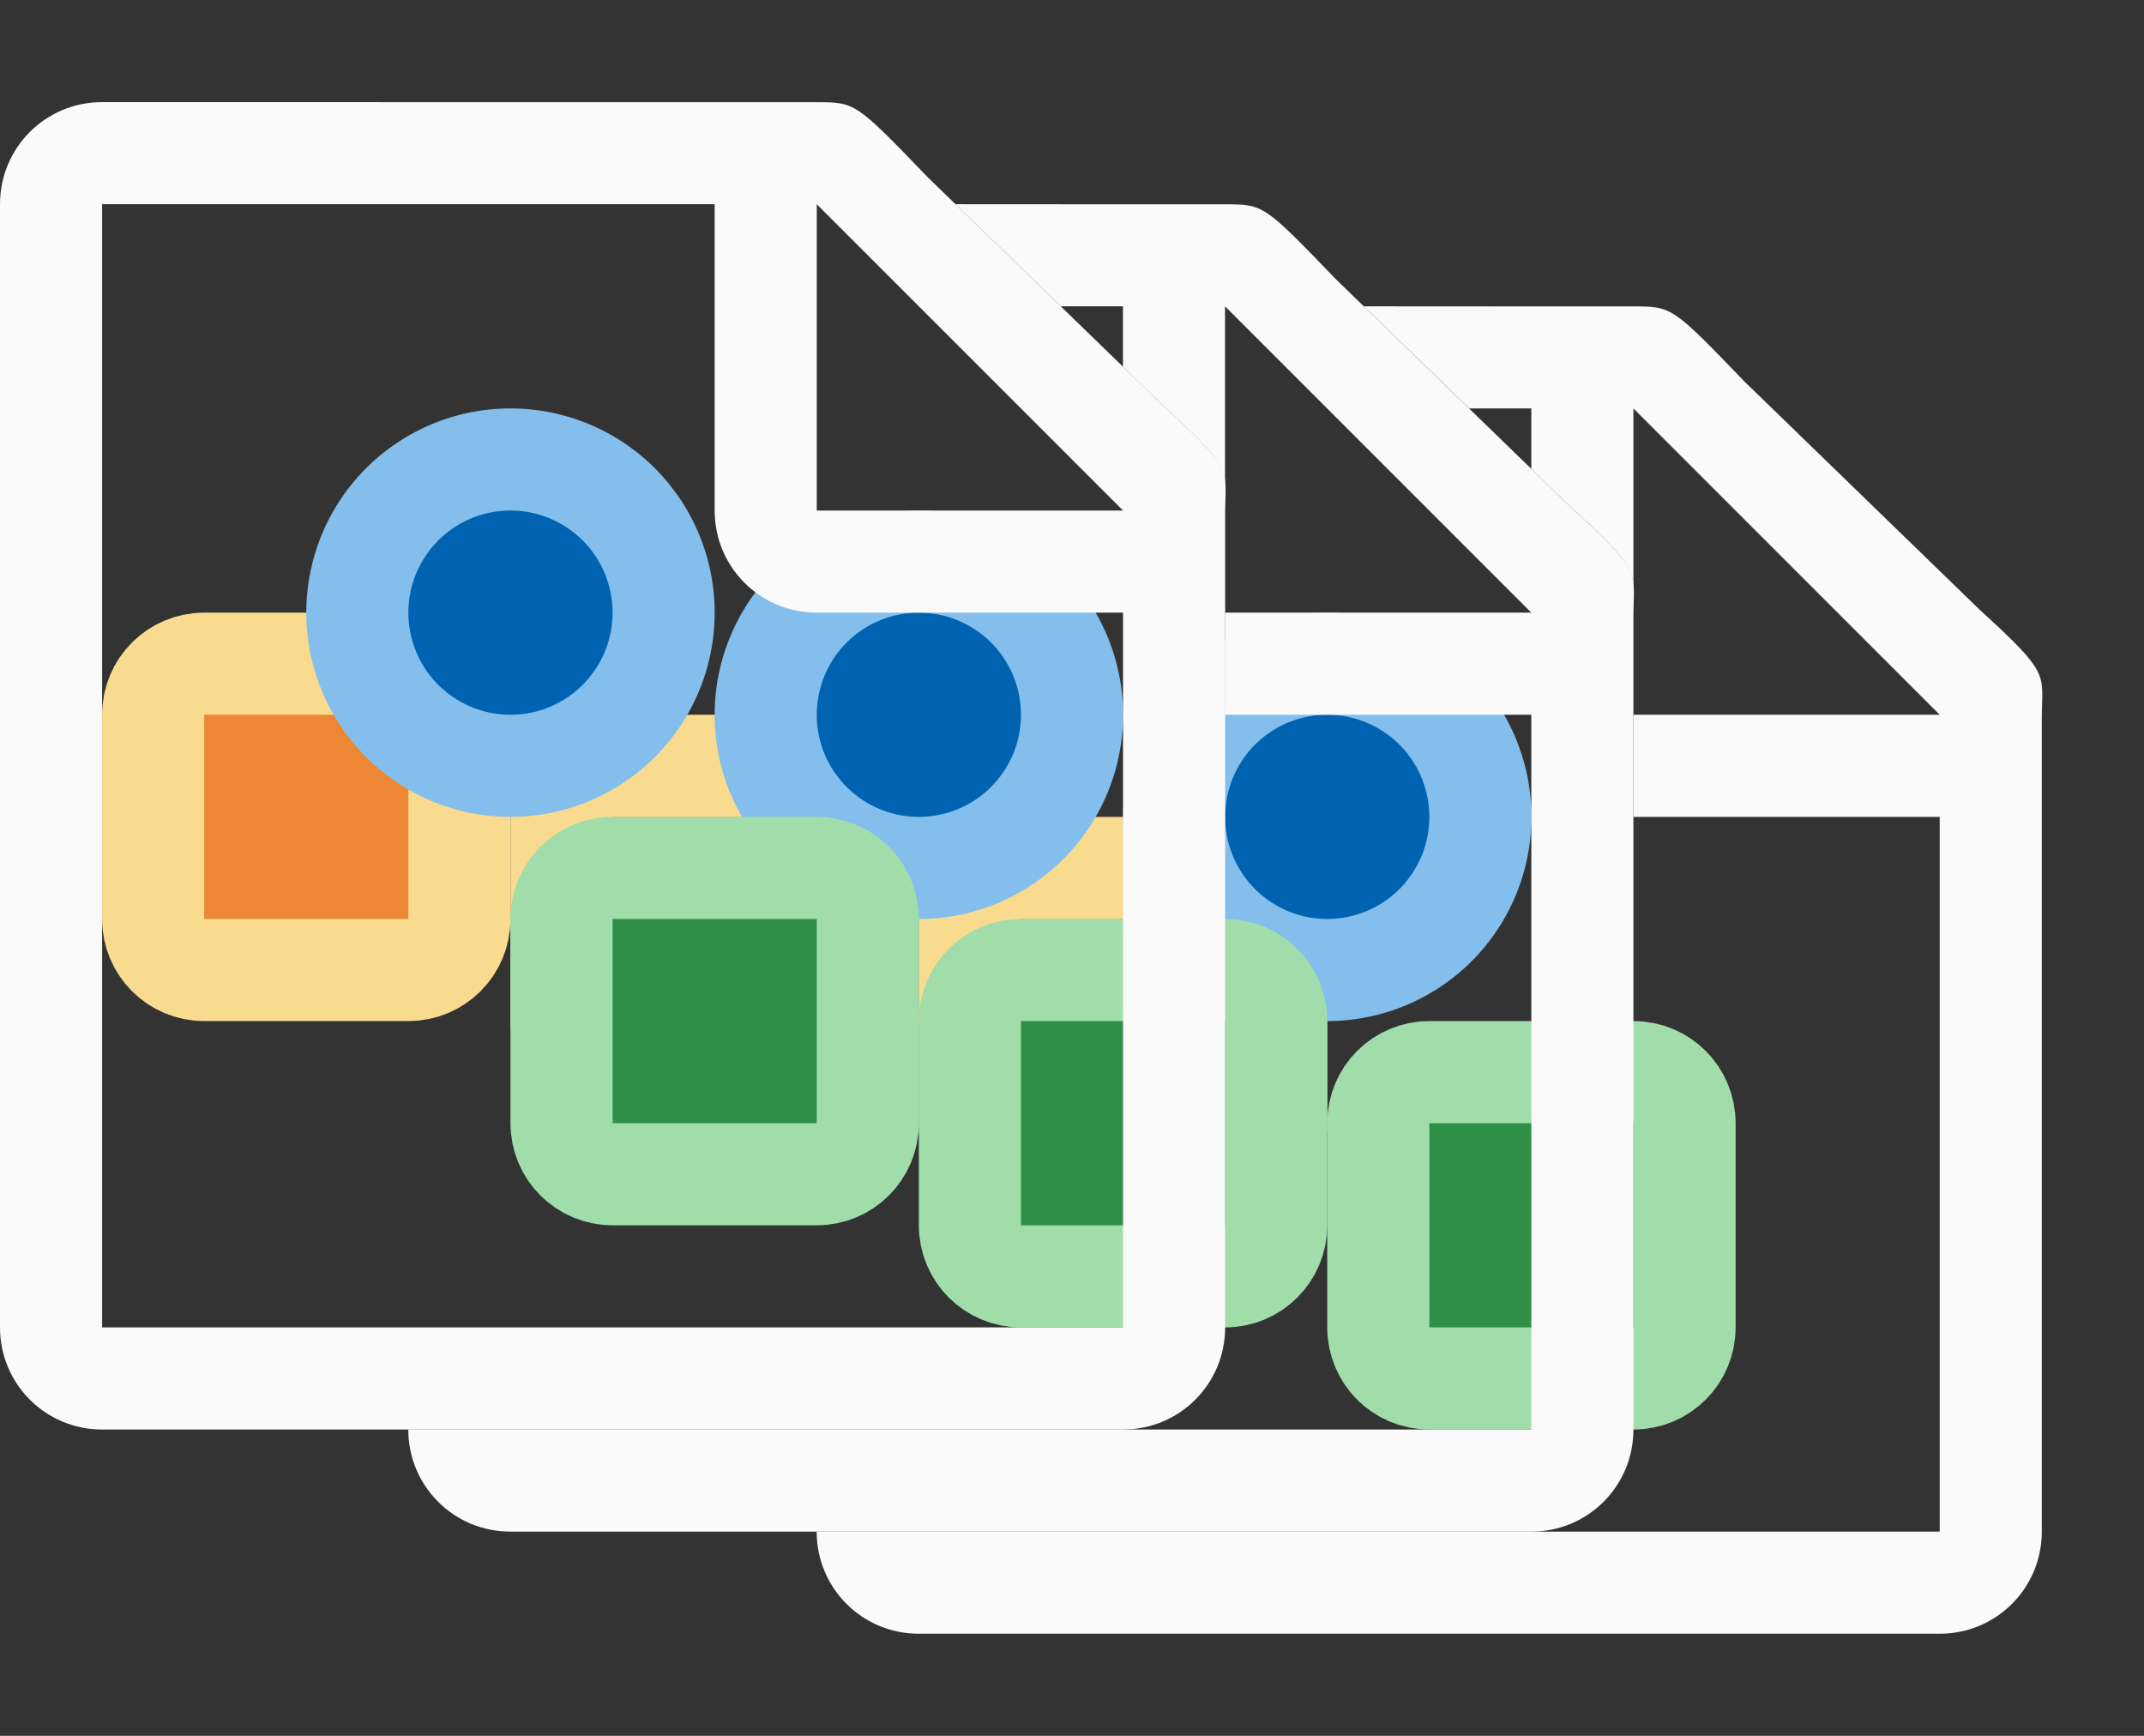
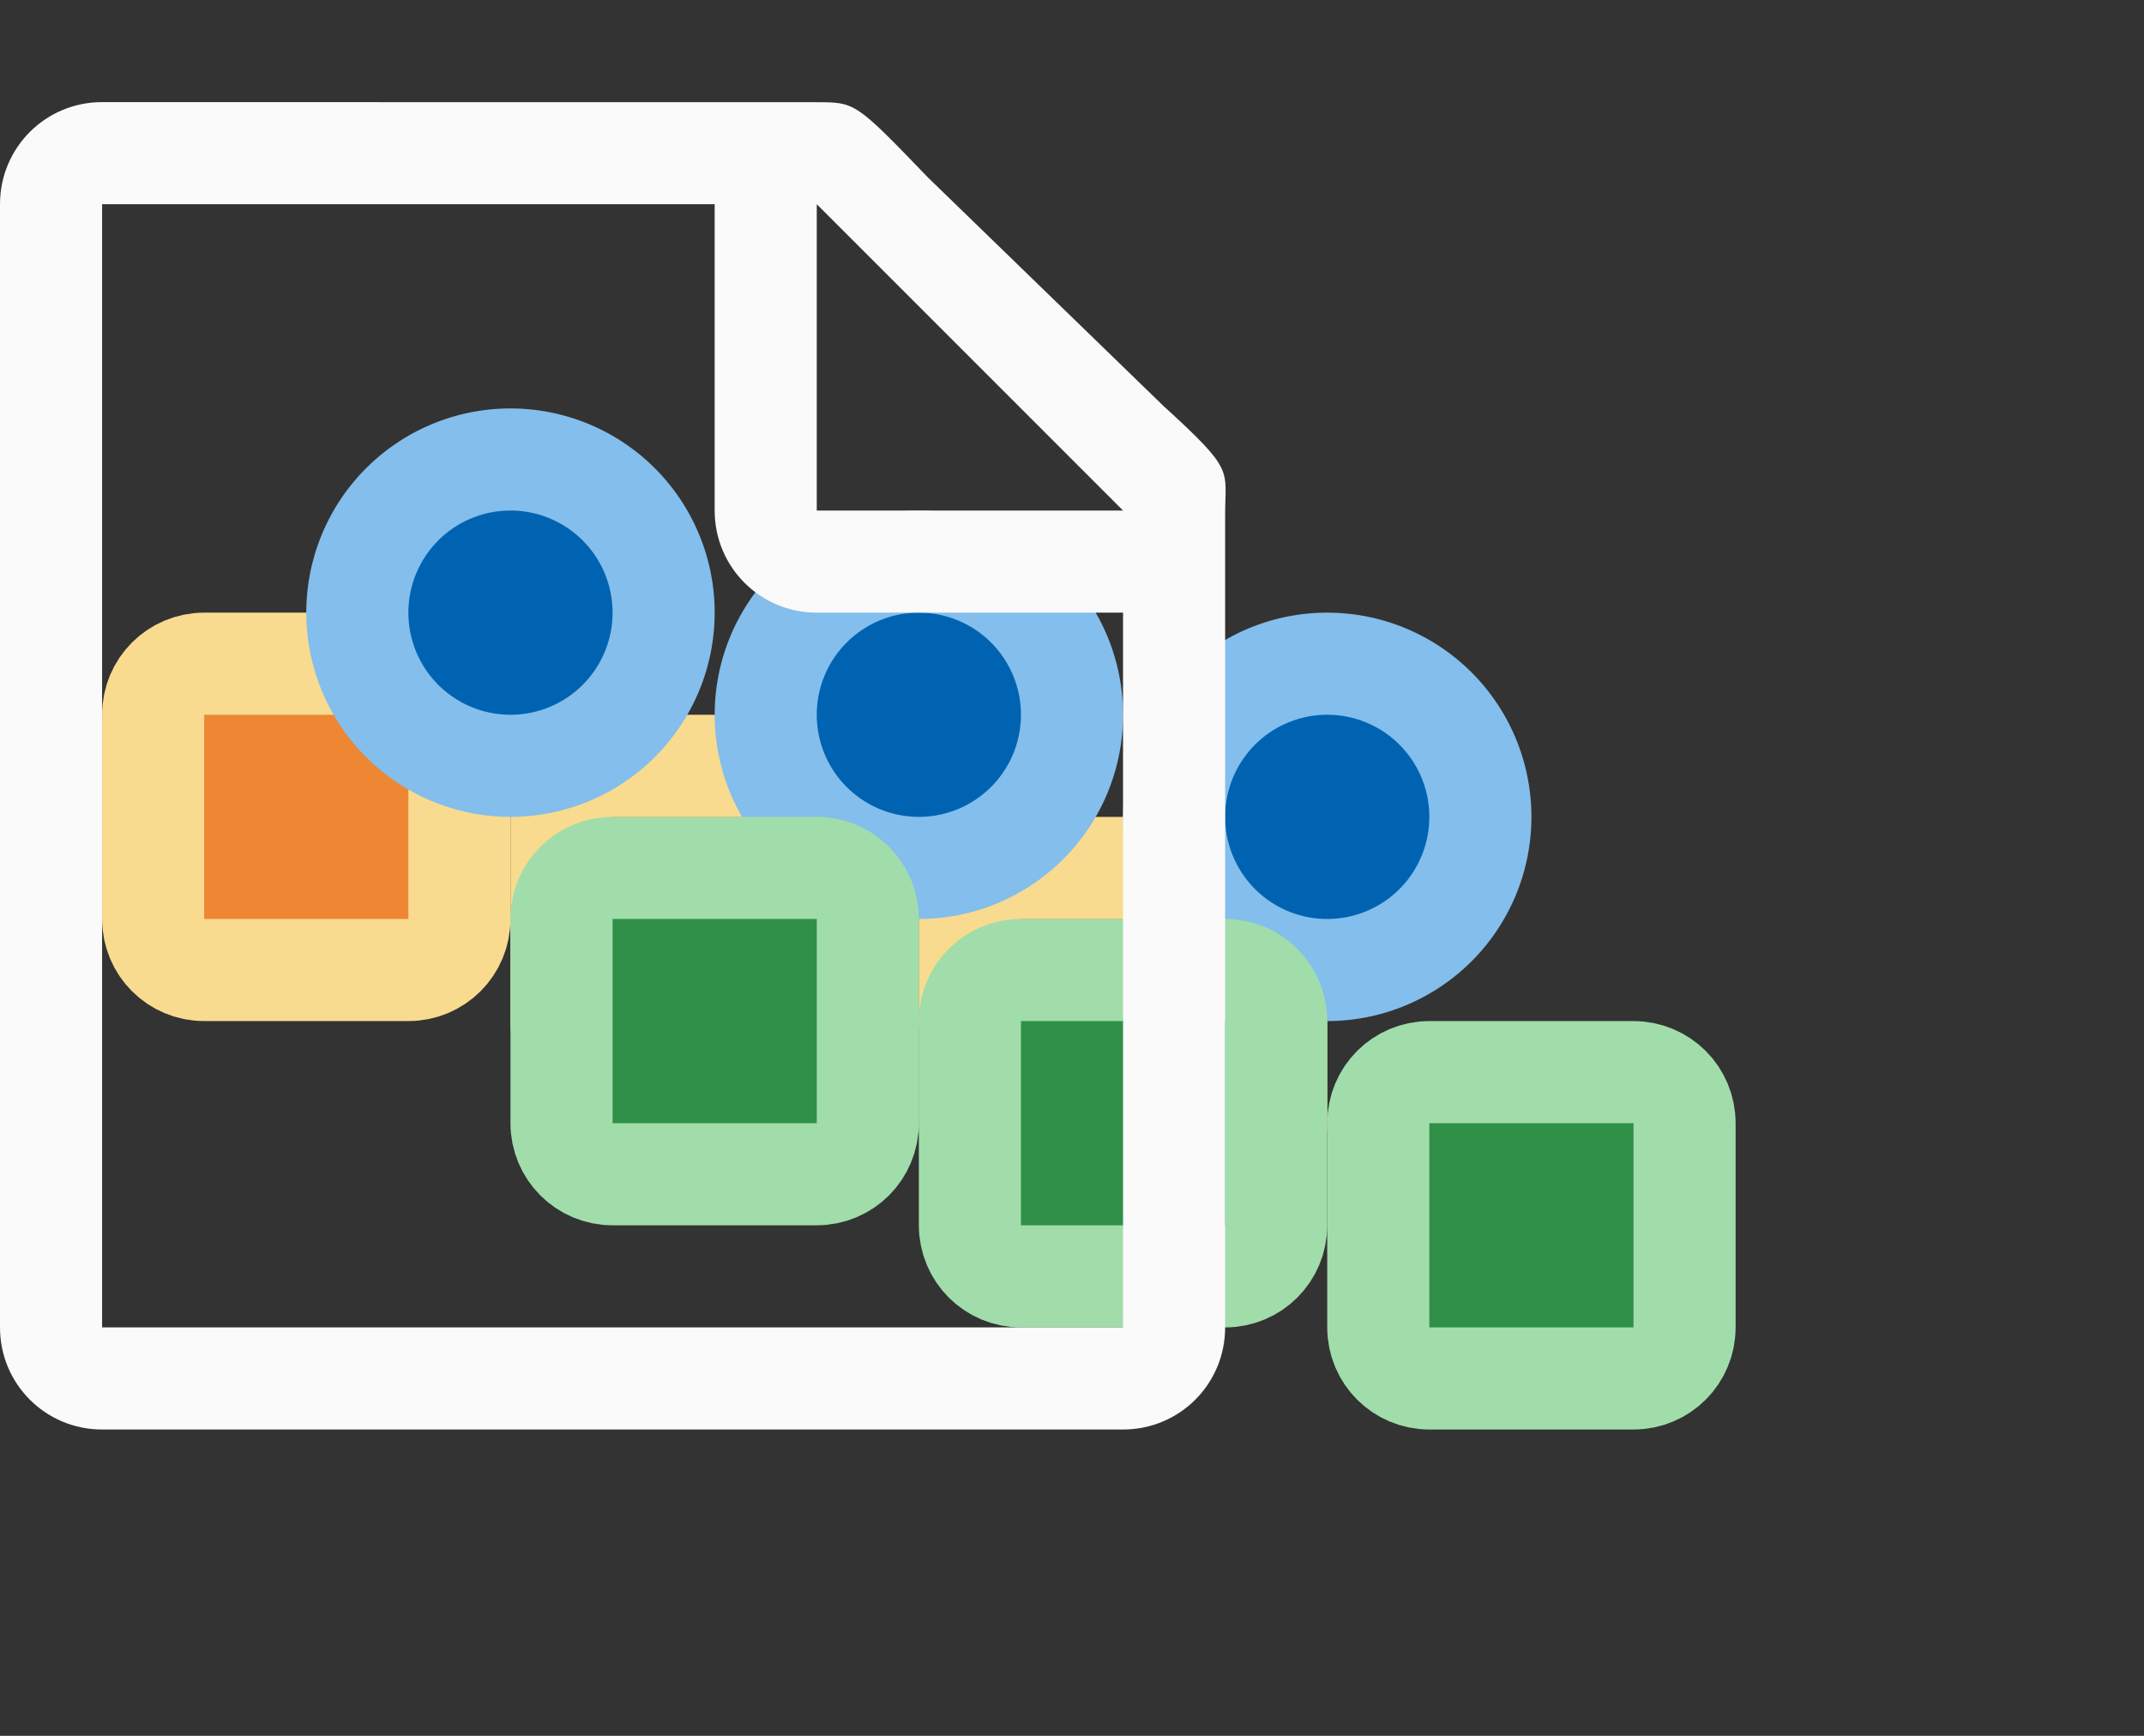
<svg xmlns="http://www.w3.org/2000/svg" height="17" viewBox="0 0 21 17" width="21">
  <rect x="0" y="0" width="21" height="17" fill="#333333" stroke="none" />
  <g transform="translate(7 2)">
-     <path d="m13.359 3 1.031 1h.609v.592l.395.383c.512.466.596.581.605.781v-1.756l3 3h-3v1h3v7h-4-6-1c0 .554.446 1 1 1h10c.554 0 1-.446 1-1v-3.109-4.641-.209c0-.451.098-.425-.605-1.066l-2.307-2.238c-.71-.737-.71-.736-1.094-.736h-.332-.662z" fill="#fafafa" transform="translate(-7 -2)" />
    <g stroke-linecap="round" stroke-linejoin="bevel">
-       <path d="m7 8.5h2c.277 0 .5.223.5.5v2c0 .277-.223.5-.5.5h-2c-.277 0-.5-.223-.5-.5v-2c0-.277.223-.5.5-.5z" fill="#309048" stroke="#a1ddaa" />
+       <path d="m7 8.5h2c.277 0 .5.223.5.5v2c0 .277-.223.5-.5.5h-2c-.277 0-.5-.223-.5-.5v-2c0-.277.223-.5.5-.5" fill="#309048" stroke="#a1ddaa" />
      <path d="m3 6.5h2c.277 0 .5.223.5.5v2c0 .277-.223.5-.5.5h-2c-.277 0-.5-.223-.5-.5v-2c0-.277.223-.5.5-.5z" fill="#ed8733" stroke="#f8db8f" />
      <path d="m7.5 6a1.5 1.5 0 0 1 -1.5 1.5 1.5 1.5 0 0 1 -1.5-1.5 1.5 1.5 0 0 1 1.5-1.5 1.5 1.5 0 0 1 1.5 1.5z" fill="#0063b1" stroke="#83beec" />
    </g>
  </g>
  <g transform="translate(3 1)">
-     <path d="m9.359 2 1.031 1h.609v.592l.395.383c.512.466.596.581.605.781v-1.756l3 3h-3v1h3v7h-4-6-1c0 .554.446 1 1 1h10c.554 0 1-.446 1-1v-3.109-4.641-.209c0-.451.098-.425-.605-1.066l-2.307-2.238c-.71-.737-.71-.736-1.094-.736h-.332-.662z" fill="#fafafa" transform="translate(-3 -1)" />
    <g stroke-linecap="round" stroke-linejoin="bevel">
      <path d="m7 8.5h2c.277 0 .5.223.5.5v2c0 .277-.223.5-.5.5h-2c-.277 0-.5-.223-.5-.5v-2c0-.277.223-.5.5-.5z" fill="#309048" stroke="#a1ddaa" />
      <path d="m3 6.5h2c.277 0 .5.223.5.5v2c0 .277-.223.5-.5.5h-2c-.277 0-.5-.223-.5-.5v-2c0-.277.223-.5.5-.5z" fill="#ed8733" stroke="#f8db8f" />
      <path d="m7.5 6a1.5 1.5 0 0 1 -1.5 1.5 1.5 1.5 0 0 1 -1.5-1.5 1.5 1.5 0 0 1 1.5-1.5 1.5 1.5 0 0 1 1.5 1.5z" fill="#0063b1" stroke="#83beec" />
    </g>
  </g>
  <g transform="translate(-1)">
    <path d="m1 1c-.554 0-1 .446-1 1v11c0 .554.446 1 1 1h10c.554 0 1-.446 1-1v-3.109-4.641-.209c0-.451.098-.425-.605-1.066l-2.307-2.238c-.71-.737-.71-.736-1.094-.736h-.332-.662zm0 1h6v3c0 .554.446 1 1 1h3v7h-10zm7 0 3 3h-3z" fill="#fafafa" transform="translate(1)" />
    <g stroke-linecap="round" stroke-linejoin="bevel">
      <path d="m7 8.5h2c.277 0 .5.223.5.5v2c0 .277-.223.5-.5.5h-2c-.277 0-.5-.223-.5-.5v-2c0-.277.223-.5.5-.5z" fill="#309048" stroke="#a1ddaa" />
      <path d="m3 6.5h2c.277 0 .5.223.5.5v2c0 .277-.223.5-.5.5h-2c-.277 0-.5-.223-.5-.5v-2c0-.277.223-.5.5-.5z" fill="#ed8733" stroke="#f8db8f" />
      <path d="m7.5 6a1.5 1.5 0 0 1 -1.5 1.5 1.5 1.5 0 0 1 -1.5-1.5 1.5 1.5 0 0 1 1.5-1.5 1.5 1.5 0 0 1 1.5 1.5z" fill="#0063b1" stroke="#83beec" />
    </g>
  </g>
</svg>